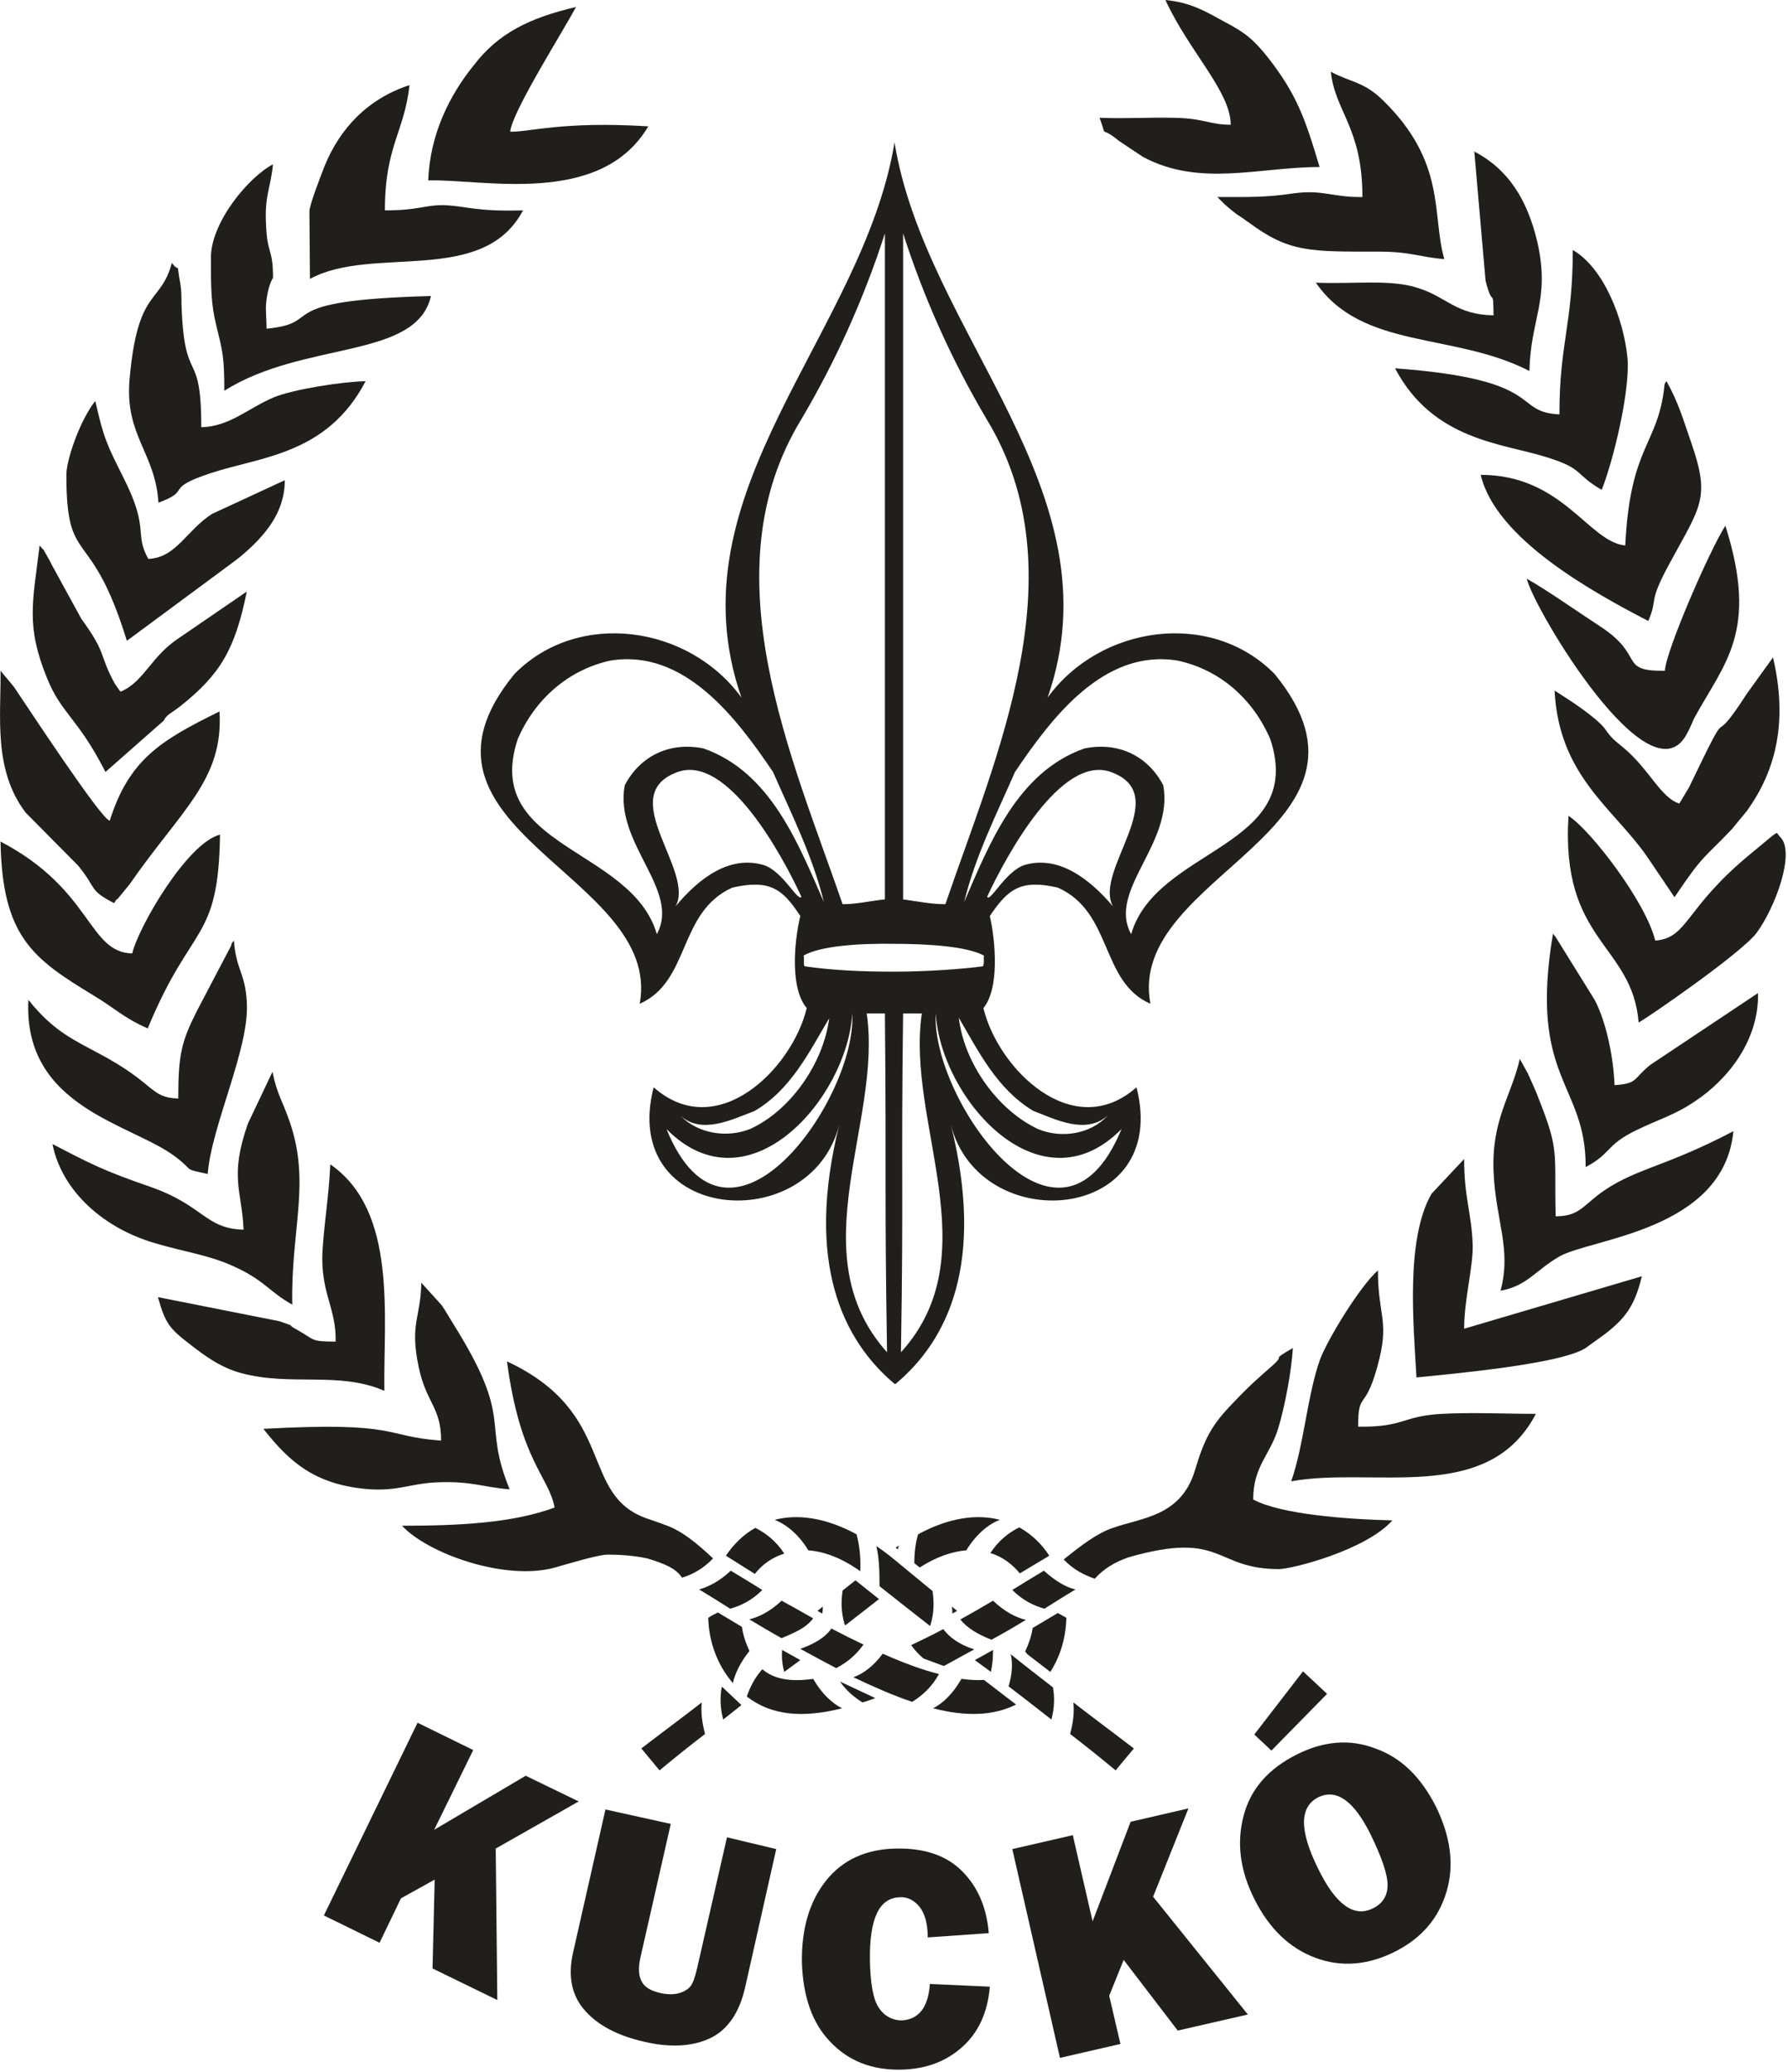
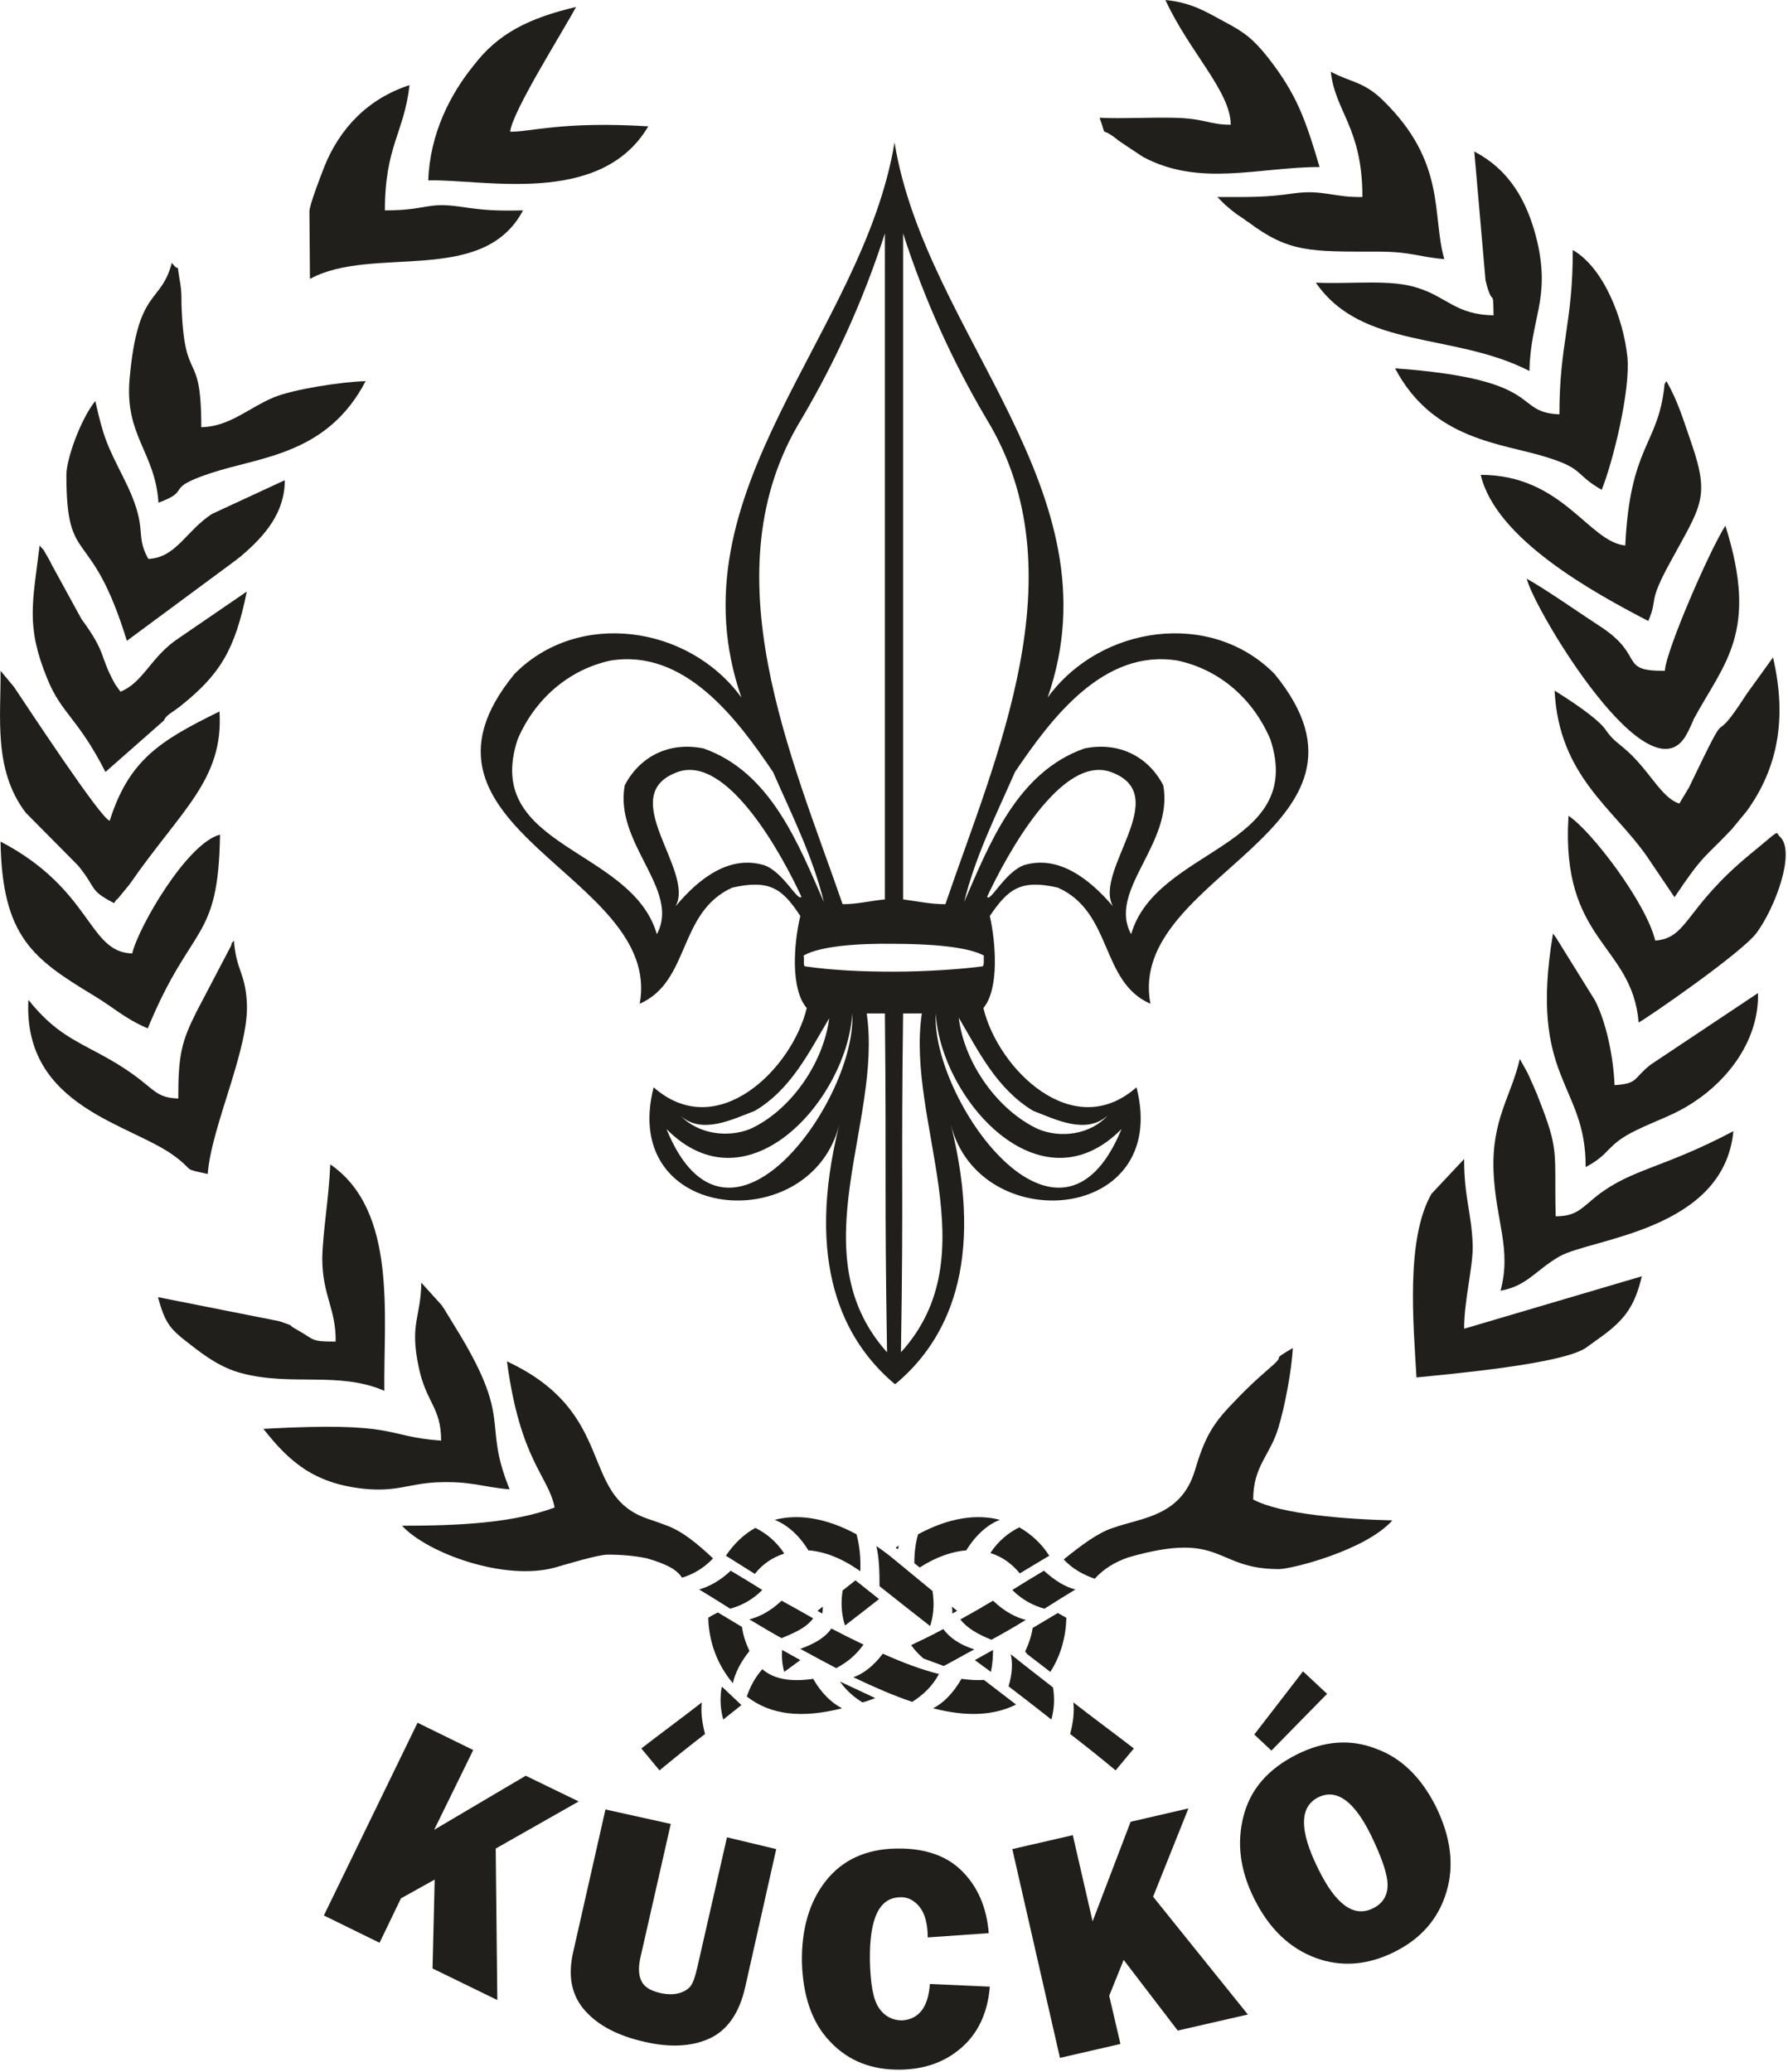
<svg xmlns="http://www.w3.org/2000/svg" width="334" height="387" viewBox="0 0 334 387" fill="none">
  <g clip-path="url(#clip0_1101_448)">
    <path d="M190.5 293.9L196 290.6C194.6 288.4 192.7 286.6 190.4 285.3C188.4 286.3 186.5 287.8 185 290.1C187.3 290.8 189.1 292.2 190.5 293.9Z" fill="#201F1B" />
    <path d="M171.5 286.6C171 288.3 170.8 290.1 170.8 292L171.8 292.8C174.9 290.8 177.9 289.8 180.5 289.6C182.4 286.5 184.8 284.6 186.8 283.9C182.6 282.8 177.4 283.4 171.5 286.6Z" fill="#201F1B" />
    <path d="M157.4 297.1C157.1 299.1 157.1 301.2 157.8 303.5L157.9 303.6C160 302 162 300.4 164.2 298.7L159.8 295.2L157.4 297.1Z" fill="#201F1B" />
    <path d="M167.9 288.7L167.3 289.1L167.7 289.4C167.8 289.2 167.8 289 167.9 288.7Z" fill="#201F1B" />
    <path d="M153.7 300.1L152.7 300.9L153.6 301.4C153.7 300.9 153.7 300.5 153.7 300.1Z" fill="#201F1B" />
    <path d="M175.4 312.7C172.2 311.9 168.7 310.6 164.9 308.9C163.2 311.2 161.2 312.7 159.4 313.3C163.4 315.2 167.1 316.8 170.4 317.9C172.3 316.7 174.1 315.1 175.4 312.7Z" fill="#201F1B" />
    <path d="M189.8 318.4L183.8 313.8C182.5 313.9 181.1 313.8 179.6 313.6C178 316.4 176.1 318.2 174.3 319.1C180.5 320.7 185.6 320.5 189.8 318.4Z" fill="#201F1B" />
    <path d="M134.8 315.2C134.5 317 134.5 319 135.1 321.2L138.5 318.5L134.9 315.1L134.8 315.2Z" fill="#201F1B" />
    <path d="M146.5 312.3L149.5 310.1L146.1 308.2C146 309.5 146.1 310.9 146.5 312.3Z" fill="#201F1B" />
    <path d="M151.9 302.3C150 301.2 148 300.1 146 299C143.9 301 141.7 302.1 139.9 302.5H140C142 303.7 144 304.9 146 306C148.1 305.1 150.5 304.2 151.9 302.3Z" fill="#201F1B" />
    <path d="M127.4 294.7C129.4 294.1 131.4 293 133.2 291.1C130.3 288.4 127.4 285.9 124.1 284.8C123.1 284.4 122.1 284.1 121 283.7C108 279.3 115.5 264 94.7 254.3C97.2 273 102.5 275.7 103.6 281.6C95.8 284.5 85.7 285 75.1 285C79.9 290.2 94.4 295.4 103.7 292.8C105.8 292.2 111.7 290.4 113.5 290.4C116.1 290.4 118.5 290.6 120.9 291.1C124.2 292.1 126.3 293 127.4 294.7Z" fill="#201F1B" />
    <path d="M131.7 323.9C131.1 321.6 130.9 319.6 131.1 318C127.5 320.8 123.7 323.6 119.8 326.6L123.2 330.7C126.2 328.2 129.1 325.9 131.7 323.9Z" fill="#201F1B" />
    <path d="M142.4 297C140.5 295.8 138.5 294.6 136.5 293.4C134.5 295.3 132.4 296.4 130.6 296.9C132.6 298.1 134.5 299.3 136.4 300.5C138.5 299.9 140.5 298.9 142.4 297Z" fill="#201F1B" />
    <path d="M161.3 307.2C159.4 306.3 157.4 305.3 155.3 304.2C154 306.1 151.7 307.2 149.5 308C151.7 309.2 153.9 310.4 156.2 311.6C158.1 310.6 159.8 309.3 161.3 307.2Z" fill="#201F1B" />
    <path d="M197.6 301.3L192.9 304.1C192.7 305.5 192.2 307 191.5 308.5C191.7 308.7 191.8 308.9 191.9 309L196.2 312.3C198.2 309.2 199.1 305.7 199.2 302.2C198.7 301.9 198.1 301.6 197.6 301.3Z" fill="#201F1B" />
    <path d="M298.9 117C294.6 114.2 289.1 110.3 285.2 108.1C286.5 113.7 308.4 150.5 315.2 136.9C315.3 136.8 316.4 134.4 316.4 134.3C322.1 123.8 328.6 118.1 322.3 98.2C319.4 102.7 311.2 121.5 311 125.3C302.2 125.4 307.4 122.5 298.9 117Z" fill="#201F1B" />
    <path d="M315.5 147.1L313.7 150.1C310.2 149 308.1 143.7 303.3 139.7C301.5 138.2 301.1 138 299.7 136C297.9 133.8 293.1 130.7 290.4 129C291.2 144.9 301.3 150.9 307.6 159.9L312.8 167.6C318.3 159.4 318.2 160.5 323.5 154.9L326.3 151.5C332 143.6 333.9 134.4 331.2 122.8L326.3 129.6C318.5 141.7 324.4 128.6 315.5 147.1Z" fill="#201F1B" />
    <path d="M4.8 151.8L14.6 161.7C18.2 166.1 16.5 166.2 21.3 168.7C21.5 168.5 21.8 167.8 21.9 168L24.2 165.2C33.8 151.3 41.8 145.7 41 132.9C30 138.3 24.1 141.9 20.5 153.3C19 153.2 4.9 131.7 2.6 128.3L0.1 125.3C0.2 133.8 -1.3 143.8 4.8 151.8Z" fill="#201F1B" />
    <path d="M19.7 144.2L30.6 134.6C31.1 133.5 31.9 133.3 33.7 131.9C41.1 126 43.9 121.4 46.1 110.5L33.4 119.2C28.2 122.6 26.8 127.5 22.5 129.2L21.5 127.8C18.4 122.2 20.1 122.3 15.2 115.6L10 106.1C9.8 105.8 9.3 104.7 9.1 104.4C7.4 101.5 8.8 103.6 7.4 101.9C6.1 112.6 4.8 116.9 8.8 126.7C11.5 133.4 14.5 134 19.7 144.2Z" fill="#201F1B" />
    <path d="M185.1 312.3C185.4 310.9 185.5 309.5 185.5 308.2L182.1 310.1L185.1 312.3Z" fill="#201F1B" />
    <path d="M138.6 303.9L134.1 301.2C133.5 301.5 132.9 301.8 132.3 302.2C132.4 306.5 133.9 310.9 136.9 314.4C137.3 312.6 138.3 310.5 140 308.4C139.3 306.9 138.8 305.4 138.6 303.9Z" fill="#201F1B" />
    <path d="M164.3 296.3C167.6 298.9 170.6 301.3 173.7 303.7L173.8 303.6C174.5 301.3 174.5 299.2 174.2 297.2C172 295.4 169.7 293.5 167.4 291.6C166.2 290.6 164.9 289.6 163.7 288.8C164.2 290.8 164.3 293.4 164.3 296.3Z" fill="#201F1B" />
    <path d="M151.9 313.6C147.8 314.2 144.6 313.7 142.4 311.8C140.9 313.5 140.1 315.2 139.5 316.9C144 320.4 149.8 321 157.3 319.1C155.5 318.2 153.5 316.4 151.9 313.6Z" fill="#201F1B" />
    <path d="M161.1 318C161.9 317.8 162.7 317.5 163.5 317.2L156.9 314.1C158.1 315.8 159.5 317 161.1 318Z" fill="#201F1B" />
    <path d="M241.5 251.8C237.1 254.4 240.2 252.8 237.9 254.9C236.5 256.1 236.8 255.9 235.3 257.2C233.5 258.8 232 260.3 230.3 262.1C226.5 266 225 268.6 223.2 274.7C220.6 283.3 213.2 283.5 207.9 285.4C205.1 286.3 201.9 288.7 198.7 291.3C200.5 293.2 202.5 294.2 204.5 294.9C206.1 293.1 208.2 291.8 210.8 290.9C228.6 285.8 226.7 293.1 238.9 293.1C241.3 293.1 255.1 289.6 260.1 284C251.7 283.8 239.3 282.9 234.1 280.1C234.1 273.8 237.3 271.8 238.8 266.7C240 262.8 241.3 255.9 241.5 251.8Z" fill="#201F1B" />
    <path d="M191.7 302.6C189.9 302.2 187.7 301.1 185.5 299C183.5 300.2 181.4 301.4 179.4 302.5C180.6 304.1 182.7 305.3 185.2 306.3C187.4 305.1 189.5 303.9 191.6 302.6H191.7Z" fill="#201F1B" />
    <path d="M141.1 285.4C138.9 286.6 137 288.5 135.6 290.6L141 294C142.4 292.2 144.3 290.9 146.5 290.2C145 287.9 143.1 286.4 141.1 285.4Z" fill="#201F1B" />
    <path d="M196.7 315.2C194 313.1 191.4 311.1 188.8 309C189.2 310.6 189.1 312.7 188.4 315C190.9 316.9 193.6 319 196.4 321.2C197 319 197 317 196.7 315.2Z" fill="#201F1B" />
    <path d="M195 293.4C193 294.6 191 295.8 189.1 297C191 298.9 193 299.9 195.1 300.5C197 299.3 198.9 298.1 200.9 296.9C199.1 296.5 197.1 295.3 195 293.4Z" fill="#201F1B" />
    <path d="M208.4 330.7L211.8 326.6C207.9 323.6 204.1 320.8 200.5 318C200.7 319.7 200.5 321.7 199.9 323.9C202.5 325.9 205.4 328.2 208.4 330.7Z" fill="#201F1B" />
    <path d="M177.8 300.1C177.9 300.5 177.9 301 177.9 301.4L178.8 300.9L177.8 300.1Z" fill="#201F1B" />
    <path d="M144.7 283.9C146.8 284.7 149.2 286.6 151 289.6C153.9 289.8 157.2 291 160.7 293.5C160.8 291.1 160.6 288.8 160 286.6C154.1 283.4 148.9 282.8 144.7 283.9Z" fill="#201F1B" />
    <path d="M176.2 304.3C174.2 305.4 172.1 306.4 170.2 307.3C170.9 308.3 171.7 309.1 172.5 309.8L176.3 311.2C178.2 310.2 180.1 309.1 182 308.1C179.2 307.2 177.4 305.9 176.2 304.3Z" fill="#201F1B" />
    <path d="M288.9 85.4C296 87.6 294 88.5 299.2 91.5C301.4 86 304.6 72.7 304 66.7C303.3 59.8 299.7 50.1 293.8 46.7C293.8 60.5 291.3 64.1 291.3 77.4C282.3 77 289.2 70.9 260.6 68.8C267.7 82.3 280.7 82.8 288.9 85.4Z" fill="#201F1B" />
    <path d="M290.6 227.2C290.3 214.9 291.4 215.2 287.3 204.9C287.2 204.5 286.7 203.5 286.6 203.2L285.8 201.4C285.7 201.1 285.5 200.8 285.4 200.5L283.9 197.8C282.3 204.8 278.6 209.1 279 218.9C279.4 228.1 282.4 233.3 280.3 241.1C285.3 240.2 286.8 237.3 291.3 234.7C297.3 231.3 322 229.9 323.8 211.3C310.5 218.3 304.9 218.3 298.4 223.3C295.4 225.7 294.5 227.2 290.6 227.2Z" fill="#201F1B" />
    <path d="M39.3 88.4C48.6 85.3 61.1 85 68.3 71.2C63.9 71.3 54.9 72.7 51.2 74.2C46.4 76.2 42.9 79.7 37.6 79.8C37.6 64.5 34.4 72.6 33.9 56.7C33.9 55.5 33.9 54.3 33.7 53.1C32.8 48 33.8 51.4 32.1 49.1C30 57 25.7 53.6 24.2 70.9C23.3 81.4 29 84.5 29.6 93.9C36.1 91.5 30.3 91.4 39.3 88.4Z" fill="#201F1B" />
    <path d="M61.7 217.5C61.4 224.1 60.3 230.1 60.2 235C60.2 242 62.8 244.5 62.7 250.6C57.9 250.6 58.9 250.3 55.5 248.4C53.1 247.1 55.9 248.1 52.2 246.8L29.5 242.3C30.9 247.3 31.7 248.2 35.6 251.2C38.3 253.3 41.3 255.5 45.1 256.5C54.4 259 63.3 256.1 71.8 259.8C71.6 245.9 74.3 226.2 61.7 217.5Z" fill="#201F1B" />
-     <path d="M269.4 264.1C261.8 264.5 262.5 266.6 253.7 266.5C253.7 259.3 255.1 264.3 257.7 253.7C259.4 246.5 257.4 245.5 257.4 237.3C253.9 240.4 247.9 250.4 246.6 253.9C244.2 260.6 243.6 269.8 241.2 276.7C256.6 273.9 278 281.2 286.9 264.1C281.3 264.1 274.9 263.8 269.4 264.1Z" fill="#201F1B" />
    <path d="M275.1 232.6C274.9 226.5 273.5 223.8 273.5 216.5L267.4 223C262.6 231.4 264 247 264.6 257.3C271.5 256.6 291.6 254.8 296.2 251.8L299.8 249.2C303.7 246.2 305.4 243.8 306.7 238.4L273.5 248.2C273.5 242.8 275.2 236.6 275.1 232.6Z" fill="#201F1B" />
    <path d="M276.6 88.7C279.4 100.7 297.7 110.7 307.9 116C309.8 111.6 307.7 112.9 311.9 105.2C317.7 94.5 319.5 93.1 316 82.9C314.4 78.3 313.5 75.1 311.3 71.2C311.1 71.5 310.9 71.6 310.9 72.2C309.7 83.2 304.5 83.2 303.6 101.9C296.7 101.2 291.9 88.7 276.6 88.7Z" fill="#201F1B" />
-     <path d="M54.6 243.7C54.3 229.7 58.1 221 54.1 209.5C52.8 205.7 51.7 204.3 50.9 200.2L46.3 209.9C42.8 219.9 45.2 222.4 45.5 229.7C38.3 229.5 38.1 225.2 28.1 221.7C19.4 218.7 16.9 217.4 9.8 213.7C11.6 222.7 19.6 229.5 28.9 232.2C34.6 233.9 38.4 234.3 43.1 236.3C49.5 239.1 50.1 241.2 54.6 243.7Z" fill="#201F1B" />
    <path d="M81.4 276.9C88.1 276.6 90.1 277.8 95.2 278.2C89.9 265.2 96.2 265.8 84.8 247.5C84.1 246.4 83.2 244.8 82.5 243.8L78.7 239.6C78.6 246.2 76.5 247.2 78.2 255.3C79.6 262.1 82.4 262.8 82.4 269.1C71.4 268.3 74.9 265.5 49.2 266.9C54 273 58.6 277.1 68 278.1C74.1 278.7 76.2 277.2 81.4 276.9Z" fill="#201F1B" />
    <path d="M42.9 105.5C44 104.7 44.1 104.6 45 103.9C49.6 100 53.2 95.7 53.2 89.7L39.6 96C34.8 99.1 32.9 104.2 27.7 104.4C25 99.5 28 99 23.1 89.3C20 83.1 19.4 82 17.8 74.9C15 78.4 12.4 85.8 12.4 88.7C12.4 106.4 16.9 97.6 23.7 119.7L42.9 105.5Z" fill="#201F1B" />
    <path d="M17.4 185.9C21.4 188.3 23.2 190.2 27.6 192.1C35.8 172.2 40.8 176.1 41.1 155.9C34.9 157.5 25.8 173.3 24.7 178.1C16.4 177.9 17.3 166.2 0.1 157.2C0.4 175 6.2 179.1 17.4 185.9Z" fill="#201F1B" />
    <path d="M32.8 216.1C36.5 218.9 33.9 218.2 38.8 219.3C39.5 210.2 46.7 195.7 46.1 187.1C45.8 181.7 44.1 181.2 43.7 175.7C43.5 176 43.2 176.1 43.2 176.6L36.7 189C33.9 194.6 33.3 197 33.3 205.2C27.9 205 29.3 202.6 18.7 196.9C13.4 194.1 10.4 192.6 6.5 188.2C6.3 188 6 187.6 5.9 187.5C5.8 187.3 5.5 187 5.3 186.8C4.3 207 24.7 209.9 32.8 216.1Z" fill="#201F1B" />
    <path d="M121.1 23.6C105 22.6 98.9 24.7 95.3 24.6C95.7 20.8 105.1 6 107.6 1.3C98.7 3.4 93 6.3 88.5 12.2C84.1 17.6 80.3 25 80 33.7C90.2 33.4 112.2 38.7 121.1 23.6Z" fill="#201F1B" />
    <path d="M327 159.5C314.6 169.7 315.4 175.2 309.2 175.7C307.5 168.6 297.2 155.1 293 152.4C291.5 176 304.9 176.3 306.1 191C307.8 190.1 325.2 178.1 328.1 174.3C331.6 169.6 335.5 159.1 332.5 156.3C331.5 155.4 333 154.6 327 159.5Z" fill="#201F1B" />
    <path d="M301.6 202.7C301.4 197.6 300.1 191 297.9 186.8L290.7 175.2C290.6 175 290.3 174.7 290.1 174.4C285.5 201.7 296.3 202.3 296.2 218C301 215.5 299.9 213.9 305.7 211.1C309.8 209.1 312.8 208.3 316.5 205.8C322.9 201.6 328.6 194.2 328.4 185.5L308.3 198.9C305 201.5 306.1 202.4 301.6 202.7Z" fill="#201F1B" />
    <path d="M241.8 36.1C236.4 36.9 233.5 36.8 227.4 36.8L228.8 38.2C230.1 39.3 229.8 39.1 231 40L232.5 41C232.7 41.2 233 41.4 233.2 41.5C240.8 47.2 244.8 47 257.3 47C263.7 47 264.9 48 269.8 48.4C267.4 40.1 270.3 30.4 258.3 18.7C254.7 15.2 252.3 15.4 248.6 13.4C249.4 20.9 254.5 23.8 254.5 36.8C249.1 36.9 247.2 35.4 241.8 36.1Z" fill="#201F1B" />
    <path d="M97.7 39.3C92.6 39.4 90.6 39.3 85.9 38.6C79.6 37.7 79.8 39.3 71.9 39.3C71.9 27.3 75.5 24.8 76.5 15.9C68.8 18.4 63.5 23.9 60.6 31.1C59.9 32.9 57.8 38.3 57.8 39.5L57.9 52.1C69.6 45.7 90.2 53.5 97.7 39.3Z" fill="#201F1B" />
    <path d="M209 26.3C209.3 26.5 213 29 213.5 29.3C224.1 35 235.2 31.2 246.5 31.2C243.8 22.1 242.2 17.6 236.9 10.8C234.2 7.4 232.6 6.1 228.8 4.1C225.1 2.1 222.6 0.5 217.7 0C222.1 9.6 229.9 17.1 229.9 23.3C225.8 23.3 225.1 22.1 219.2 22C214.6 21.9 210 22.2 205.4 22C207 26.4 205.1 23.1 209 26.3Z" fill="#201F1B" />
-     <path d="M41.9 73C56.7 63.6 77.8 67.2 80.5 55.3C49.7 56.1 61.2 60.3 49.8 61.4C49.8 60.3 49.6 57.7 49.7 56.8C50 53.3 51 51.9 51 51.9C51 46.3 49.9 47.5 49.7 42C49.4 36.5 50.5 35.4 51 30.7C46.5 33 39.4 41.5 39.4 48.1C39.4 53.8 39.4 56.7 40.4 60.8C41.6 65.7 41.9 66.7 41.9 73Z" fill="#201F1B" />
    <path d="M279 58.9C272 58.8 270.3 55.5 264.9 53.8C259.8 52.1 252.8 53.1 245.8 52.8C254.5 65.4 271.5 62 285.7 69.3C285.9 59.5 289.6 56 287.2 45.3C285.3 37.2 281.7 31.6 275.4 28.3L277.5 52.4C278.9 58 278.9 53.2 279 58.9Z" fill="#201F1B" />
    <path d="M96.1 125.9C72.3 154.9 123.9 163.4 119.5 187.5C129 183.3 126.6 170.4 136.8 165.8C143.9 164.2 146.2 166.1 149.5 171.1C148.3 176.1 147.6 184.7 150.7 188.3C148 199.6 134 213.6 122.1 203.1C115.6 228.5 151.5 231.3 156.8 210C150.3 236 157.5 250.4 167.1 258.5C167.1 258.5 167.1 258.5 167.2 258.5H167.3C177 250.4 184.1 236 177.6 210C182.9 231.3 218.8 228.5 212.3 203.1C200.4 213.6 186.4 199.6 183.7 188.3C186.7 184.7 186 176 184.9 171.1C188.3 166.1 190.6 164.2 197.6 165.8C207.9 170.4 205.5 183.4 214.9 187.5C210.3 163.4 261.9 155 238.1 125.9C226.2 113.8 205.5 116.8 195.7 130.3C209.1 91.8 172.9 62.5 167.1 26.6C161.2 62.5 125.1 91.8 138.5 130.3C128.7 116.8 108 113.8 96.1 125.9ZM142.7 161.6C136.3 159.7 130.6 164 126.2 169.3C129.9 162.6 114.7 148.5 126.6 144.2C135.9 140.9 146.1 159.7 149.7 167.5C149.1 168.6 146.3 162.8 142.7 161.6ZM141 207.5C147.8 203.5 151.2 196.4 154.9 190.2C153.8 198.7 147.6 207.5 140.1 210.9C135.8 212.6 130.4 211.8 127.1 208.4C131.1 212 136.8 209.1 141 207.5ZM124.5 210.9C139.8 226.4 158.3 205.1 159.2 189.3C160.1 205.1 136.1 239.4 124.5 210.9ZM161.9 189.3H165.3C165.6 220.5 165.2 221.4 165.7 252.6C149.2 234.2 164.9 209.6 161.9 189.3ZM168.3 252.6C168.8 221.4 168.3 220.5 168.7 189.3H172.2C169.2 209.7 184.9 234.3 168.3 252.6ZM174.8 189.3C175.7 205.1 194.2 226.4 209.5 210.9C197.8 239.4 173.9 205.1 174.8 189.3ZM193 207.5C197.2 209.1 202.8 212 206.9 208.4C203.7 211.9 198.2 212.7 193.9 210.9C186.4 207.4 180.1 198.6 179.1 190.1C182.8 196.4 186.2 203.4 193 207.5ZM191.3 161.6C187.7 162.9 184.9 168.7 184.4 167.5C188 159.8 198.2 140.9 207.5 144.2C219.4 148.5 204.2 162.6 207.9 169.3C203.4 164 197.6 159.7 191.3 161.6ZM220 123.4C227.9 125.1 234.1 130.6 237.3 138.1C244 158.4 216 158.3 211.3 174.5C206.8 166.3 219.3 157.6 217.3 146.7C214.5 141.3 209 138.5 202.6 139.8C190 144.2 184.8 157.7 180.1 168.5C182.2 159.9 186.1 152.2 189.6 144.2C196.3 134.3 206.1 121.1 220 123.4ZM168.7 43.6C172.6 55.7 177.8 67.3 184.3 78.3C201.8 107 185.9 141.6 176.6 168.9C173.9 168.9 171.6 168.4 168.7 168V43.6ZM166.9 176.3C173.5 176.3 180.7 176.8 183.8 178.5C183.7 179.1 183.9 180.1 183.6 180.5C180 181 173.2 181.5 167 181.5C161.5 181.5 155.8 181.3 150.3 180.5C150 180.1 150.3 179.1 150.1 178.5C153.2 176.7 160.4 176.2 166.9 176.3ZM149.7 78.3C156.2 67.3 161.4 55.7 165.3 43.6V168C162.4 168.3 160.1 168.9 157.4 168.9C148 141.6 132.2 106.9 149.7 78.3ZM144.4 144.2C147.9 152.2 151.8 159.9 153.9 168.5C149.2 157.8 144 144.2 131.4 139.8C125 138.5 119.5 141.3 116.7 146.7C114.7 157.6 127.2 166.2 122.7 174.5C118 158.3 90 158.4 96.7 138.1C99.9 130.6 106.2 125.1 114 123.4C127.9 121.1 137.7 134.3 144.4 144.2Z" fill="#201F1B" />
    <path d="M108.1 336.5L98.2 331.7L81.1 341.8L88.4 326.9L78 321.8L60.5 357.8L70.9 362.9L74.9 354.6L81.2 351.1L80.8 367.7L92.9 373.6L92.6 345.3L108.1 336.5Z" fill="#201F1B" />
    <path d="M130.6 366C130.1 368.3 129.7 369.8 129.3 370.5C129 371.2 128.3 371.8 127.2 372.2C126.1 372.6 124.8 372.6 123.4 372.3C121.7 371.9 120.5 371.3 119.9 370.2C119.3 369.1 119.2 367.7 119.6 365.8L125.3 340.7L113.1 338L107.1 364.5C106 369.2 106.8 372.8 109.3 375.6C111.8 378.4 115.5 380.3 120.4 381.4C125.1 382.5 129.2 382.3 132.5 380.8C135.8 379.3 138.1 376.1 139.2 371.2L145 345.4L135.8 343.2L130.6 366Z" fill="#201F1B" />
    <path d="M168.5 377.4C166.7 377.4 165.2 376.6 164.2 375.1C163.1 373.5 162.6 370.6 162.5 366.2C162.4 358.4 164.2 354.5 168.1 354.4C169.4 354.3 170.7 354.9 171.7 356.1C172.7 357.3 173.3 359.2 173.3 361.9L184.7 361.1C184.3 356.2 182.6 352.4 179.7 349.5C176.8 346.6 172.7 345.2 167.4 345.3C161.8 345.4 157.4 347.4 154.3 351.3C151.2 355.2 149.7 360.3 149.8 366.6C150 372.9 151.7 377.9 155.1 381.4C158.5 385 162.9 386.7 168.3 386.6C172.8 386.5 176.5 385.2 179.6 382.5C182.7 379.8 184.5 376 184.9 371.1L173.7 370.6C173.4 375 171.6 377.2 168.5 377.4Z" fill="#201F1B" />
    <path d="M222 337.8L211.2 340.3L204.1 358.9L200.4 342.8L189.1 345.4L198 384.4L209.3 381.8L207.2 372.8L209.9 366.1L220 379.3L233.1 376.3L215.4 354.3L222 337.8Z" fill="#201F1B" />
    <path d="M256.9 326.6C252.2 324.8 247.3 325.2 242.3 327.7C236.9 330.4 233.6 334.2 232.3 339.2C231 344.2 231.6 349.3 234.3 354.7C237.1 360.3 240.9 363.9 245.7 365.7C250.5 367.5 255.5 367.1 260.5 364.6C265.5 362.1 268.7 358.4 270.2 353.4C271.7 348.4 271 343.1 268.2 337.4C265.4 331.9 261.7 328.3 256.9 326.6ZM256.4 356.5C252.9 358.2 249.5 355.8 246.2 349C242.7 341.9 242.7 337.5 246.3 335.7C249.7 334.1 252.9 336.4 256 342.6C258.1 346.9 259.2 350.1 259.2 352.1C259.2 354.1 258.3 355.6 256.4 356.5Z" fill="#201F1B" />
    <path d="M237.5 327L247.9 316.4L243.4 312.2L234.3 324L237.5 327Z" fill="#201F1B" />
  </g>
  <defs>
    <clipPath id="clip0_1101_448">
      <rect width="333.6" height="386.6" fill="white" />
    </clipPath>
  </defs>
</svg>